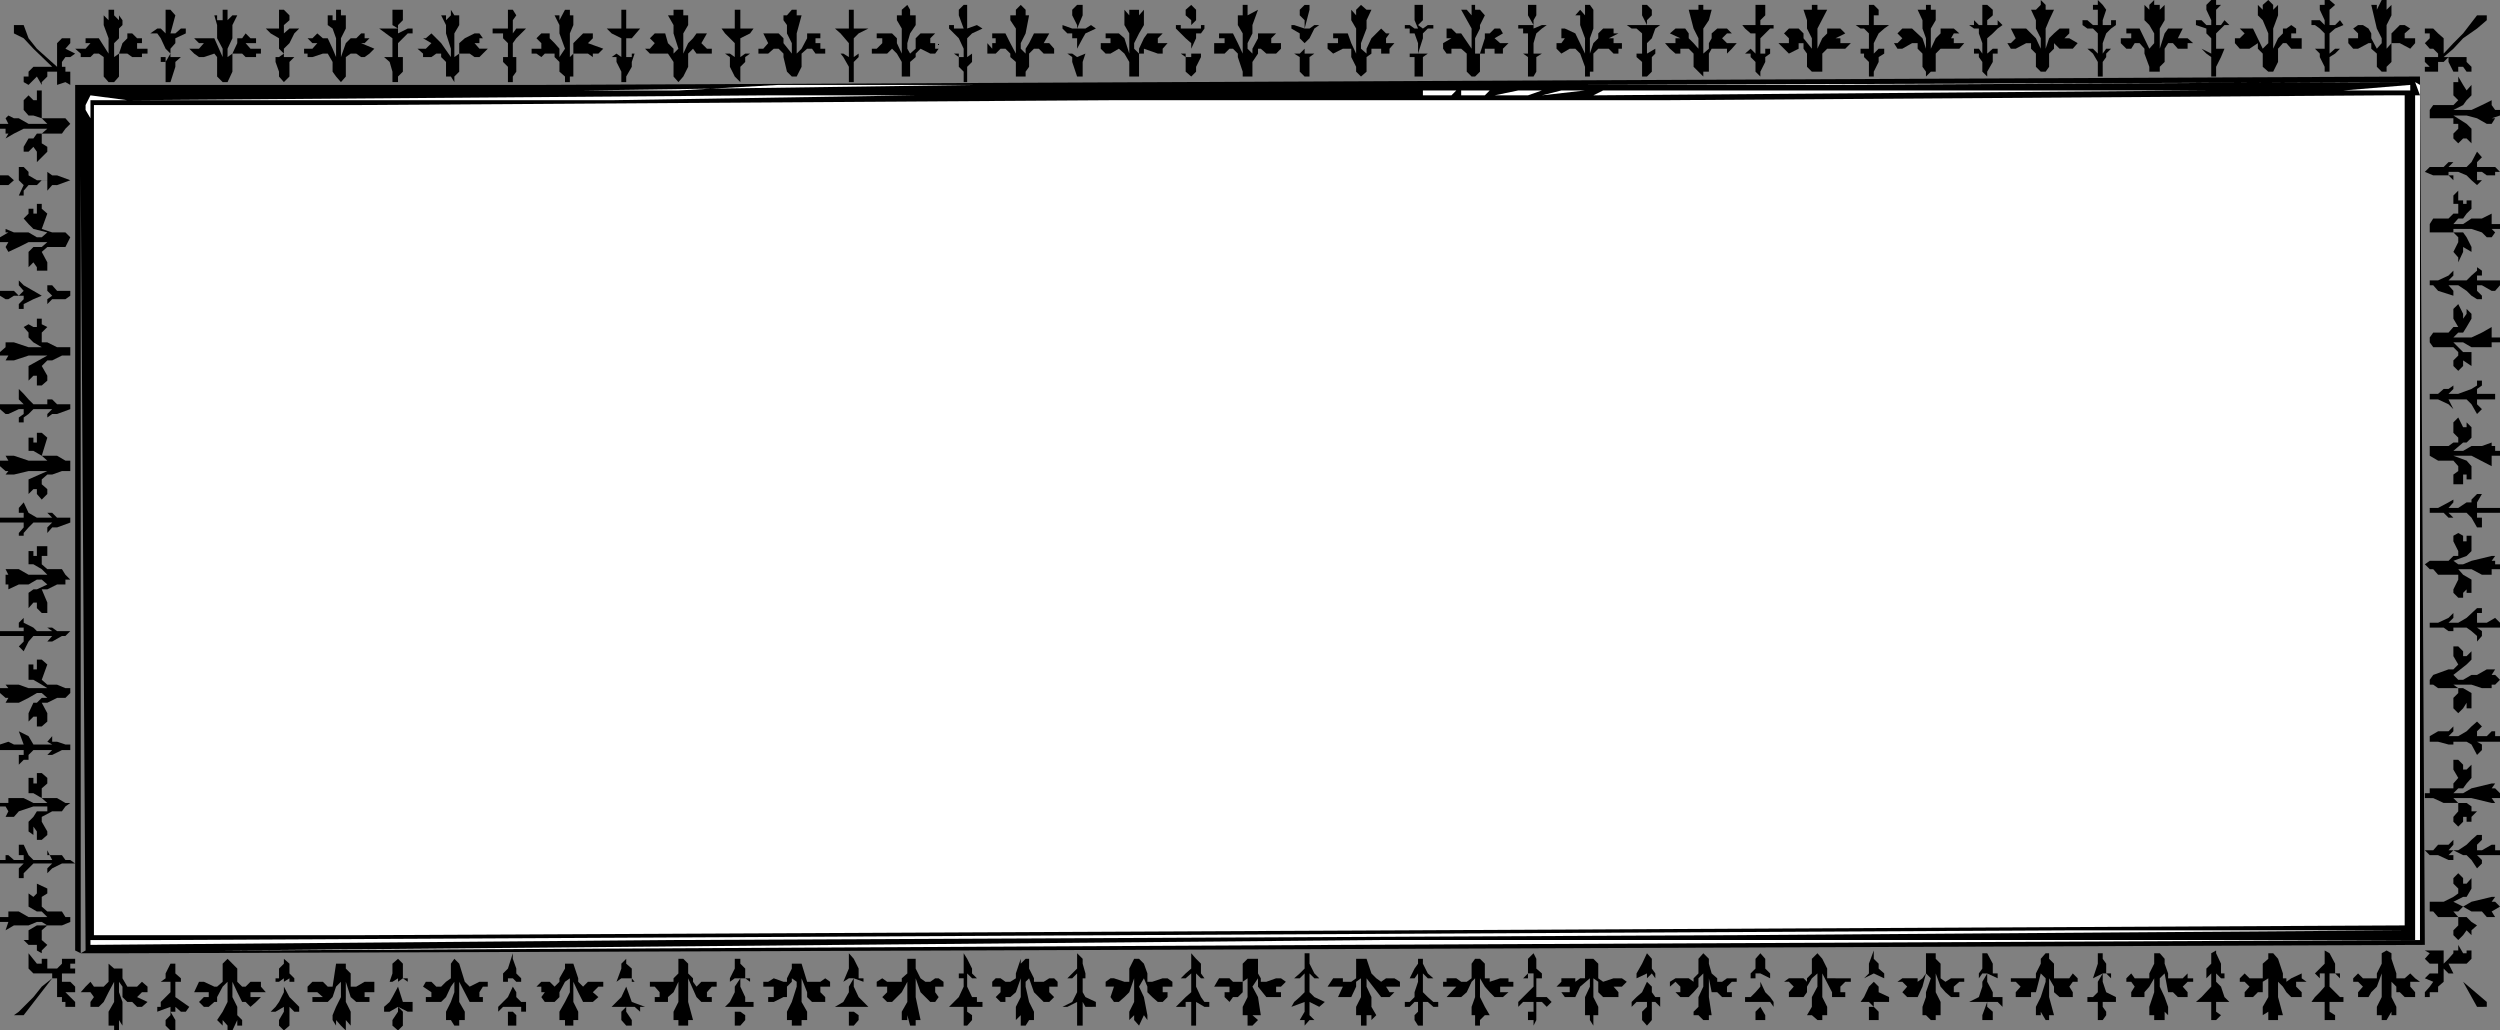
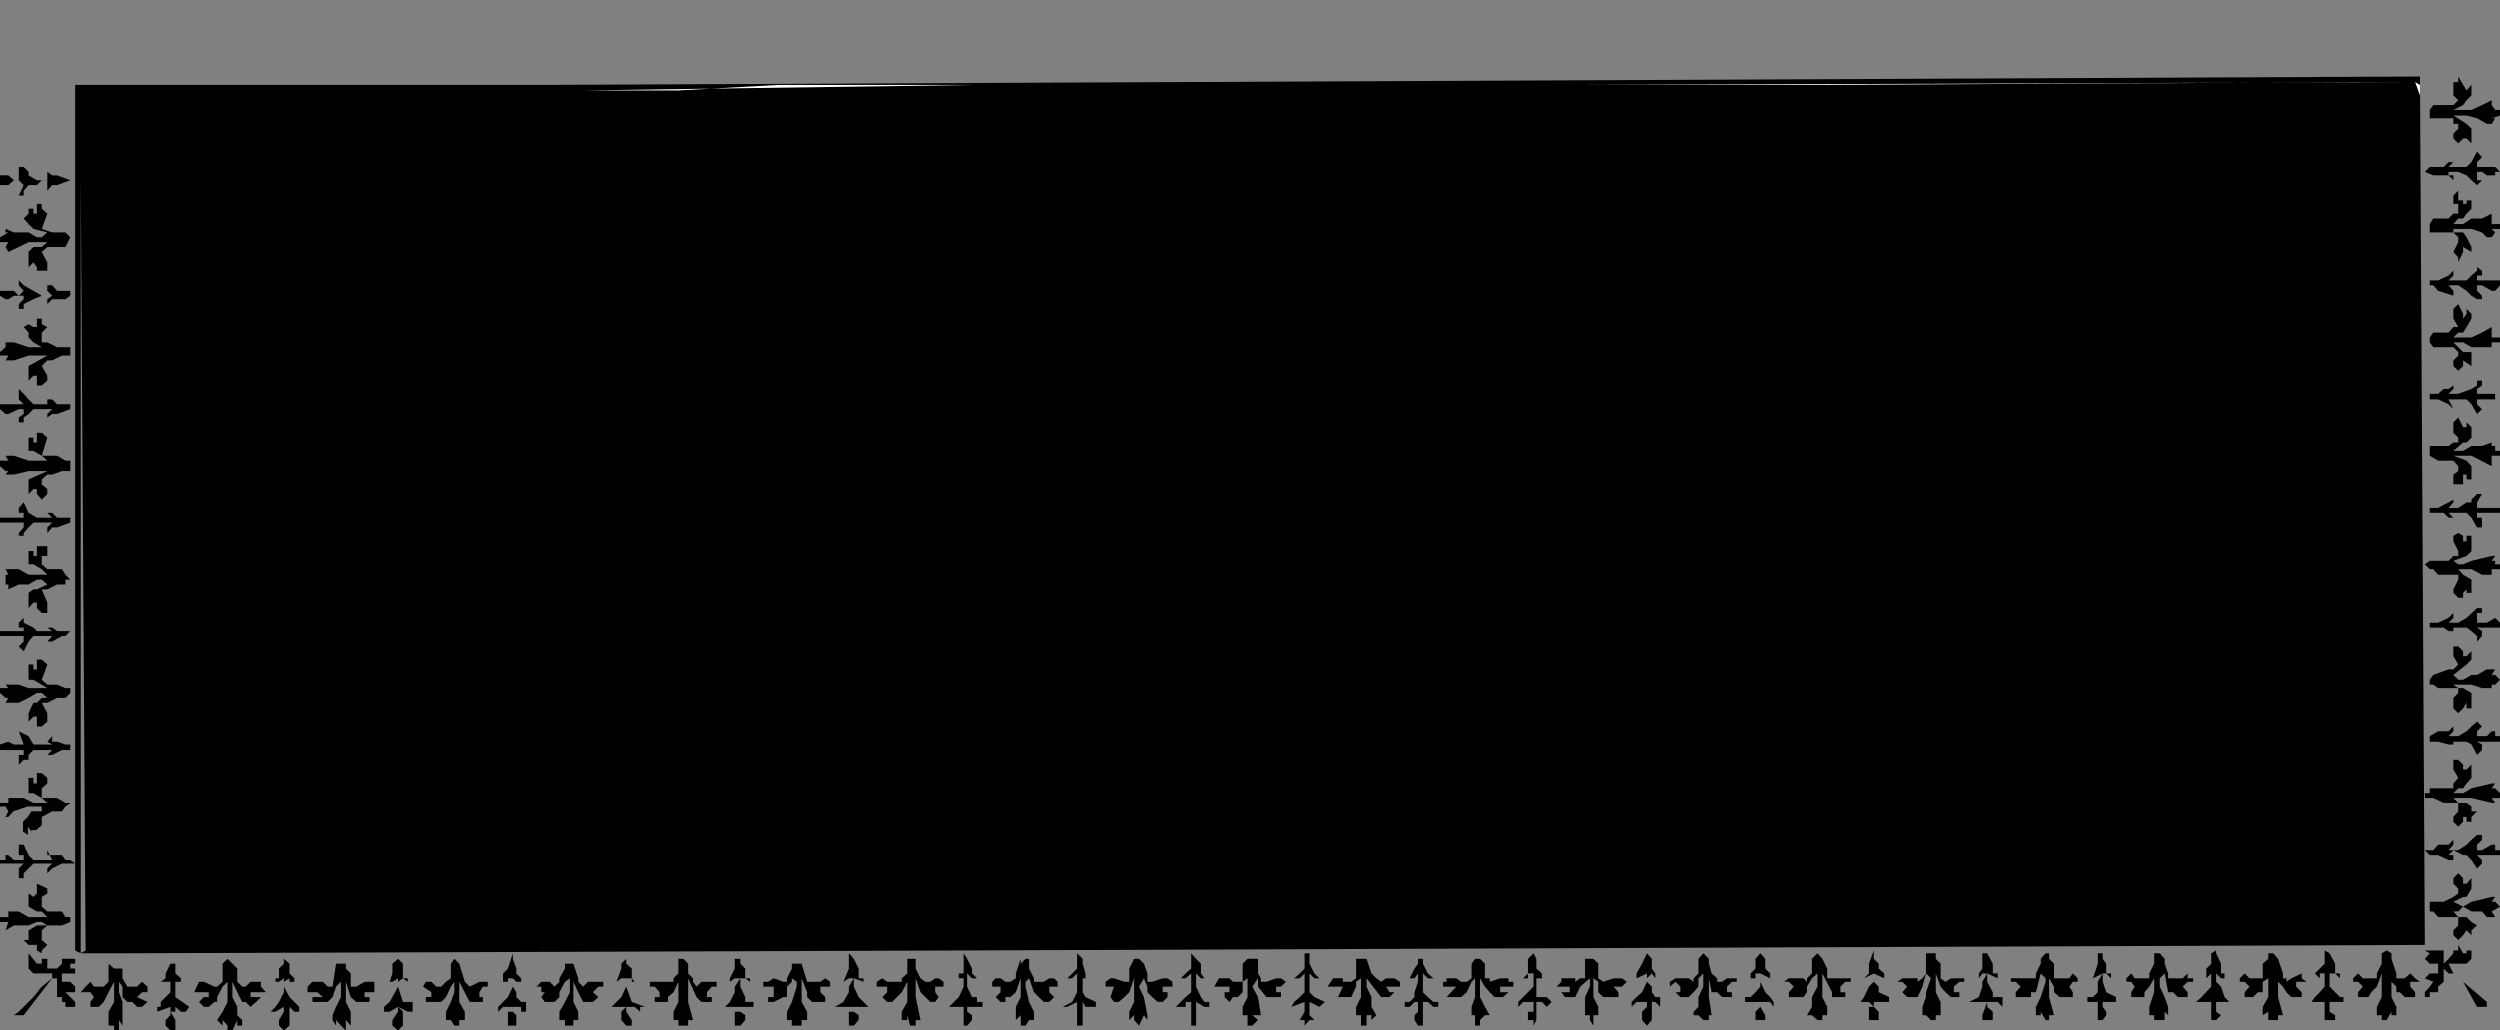
<svg xmlns="http://www.w3.org/2000/svg" width="359.301" height="148.102">
  <rect width="100%" height="100%" fill="#808080" stroke="none" />
-   <path d="m343 1.402.703-.699v1.5L343 3.602V7l.703-.797V4.801l1.2-1.2h.699l.8.5-.8.7V5.5h1.5v.703l-.7.797-1.5-.797h-1.199v2.7l-.703.699v.699h-.7l-.698-.7V7.704L340.8 7v-.797h-.399l-1.5.797h-.699l-.703-.797V5.5h1.402v-.7l-.699-.698.7-.5h.699l.8.5.399.699V5.5l.8 1.5.7-.797V5.5l-.7-1.398-.8-3.399h.8v.7L342.3 0h.7v1.402M319.203.703l-.703.7v2.199h.703l.5-.7.7.7h-.7l-.5.5-.703.699V7h1.203l-.5 1.203-.703 1.399V11h-.7V8.203l-.698-.5-.7-.703 1.399.703V5.5l-.7-.7v-.698l-1.5-.5v-.7h.801l.7.7h.699v-.7l-.7-1.5V.703l.7-.703h.699v.703h.703m7.5.699.7-.699v1.5l-.7 1.899V7l.7-1.5.699-.7v-.698h.5l.699-.5.699.5V4.8h-.7v.7h1.5V7h-1.5l-.698-.797h-.5l-.7.797v1.902l-.699 1.399H326l-.797-.7V7.704L324.5 7v-.797L323.3 7h-1.398l-.699-.797V5.5h.7l.699-.7-.7-.698h1.899L325.203 7l.797-.797V4.801l-.797-1.899-.703-.699v-1.5l.703.7v-.7L326 0l.703.703v.7m8.899-.7-.801.7v2.199h.8l.7-.7.5.7-1.2.5-.8.699v2.902l.8-.703h.7l-.7.703-.8.5v2.098h-.7v-.7l-.699-1.398v-.5L332.703 7h1.399v.703-2.902l-.7-.7-.699-.5h-.5v-.699h1.2l.699.7v-.7l-.7-1.5V.703h.7V0h.699l.8.703M294 1.402h1.203l-.703 1.5-.5 1.2V7l.5-1.5.703-.7.797-.698h1.402V4.8l-.699.699h.7l1.199.703-.7.797H296l-.797-.797V7l-.703.703v1.899l-.5.699h-.7l-.698-.7V7.704l-.7-.703v-.797h-.699l-1.5.797H289l-.5-.797h.5l.703-.703L289 4.102h2.203l1.399 1.398.699 1.5V5.5l-.7-1.398v-1.2l-.699-1.5h.7l.699-.699V0l.699.703v.7m8.203 2.199h1.2v-.7h.699v.7l-.7.5-.699.699-.5 1.402v1.5l.5-.703h.7l-.7.703v.5l-.5.7V11h-.703V8.902l-.7-1.199L300 7h.8l.7.703V4.801l-.7-.7h-.8l-.7-.5v-.699h.7l.8.7h.7v-2.2h-.7V.703h.7V0l.703.703.5.7-.5 1.5v.699m8.199-2.2.7-.699v2.2l-.7 1.199V7l.7-2.2.5-.698h2.101L313 5.5h1.402l.801.703h-.8V7H313l-.7-.797h-.698l-.5.797v1.902l-.7.7v.699h-1.5v-.7l-.699-1.898V7l-.703-.797h-.7l-.5.797h-.698l-.801-.797V5.5h1.5v-.7h-.7v-.698h1.899L308.902 7l.7-.797V4.801l-.7-1.2-.699-.699V.703l.7.7v-.7l.699-.703v.703h.8v.7M277.5 1.402h.703v1.5l-.703 1.2V7l.703-1.5.7-.7v-.698h1.898l.8.699h-.8l-.399.699h.399v.703h1.5l-.7.797h-2.699l-.699.703v2.598h-.703l-.7.699v-.7l-.5-.698V7.703L275.603 7v-.797h-.801l-1.4.797h-.699l-.5-.797h.5l.7-.703-.7-.7.7-.698h1.398l1.5 1.398.5 1.5V5.5l-.5-1.398v-1.2l-.7-1.5h1.2V.703h.699v.7m8.102 1.499v.7h1.5v-.7l.699.7-.7.5-.699.699-.8.699v2.203l.8-.703h.7v.703h-.7v1.2l-.8 1.398V11l-.7-.7V8.903l-.5-.699v-.5h-.699V7h.7l.5.703v-1.5l-.5-1.402v-.7h-.7l-.703-.5h.703v-.699l.7.7h.5V.703h.699l.8.7v.8l-.8.7m-24.399-1.501h1.399l-1.399 2.7V7l.7-1.5.699-.7v-.698h1.898l.703.699-1.402.699h.699v.703h1.5l-.797.797h-2.601l-.7.703v2.598h-1.5l-.699-.7V7.704l-.5-.703v-.797h-.703V7l-1.398.703-.7-.703-.8-.797h1.5V5.5l-.7-.7.7-.698h1.398l.703.699V5.5l1.2 1.5V5.5l-.7-1.398v-1.2l-.5-1.5h1.2V.703h.8v.7M270 1.402v.801h-.7v1.399h2.2l-.7.5-.8.699-.7 1.402v1.5L270 7h.8v.703l-.8.5v.7l-.7 1.398V11h-.698V8.902l-.7-.699v-.5h-.5V7h1.2v.703-2.902l-.7-.7h-.5l-.699-.5h1.899V.704h.699l.699.7m-16.297.799-.703.7v.699h1.902v.5h-.5l-.699.699L253 5.5v2.203h.703V7h.7v.703l-.7.5v.7L253 10.3v.7l-.7-.7V8.903l-.698-.699v-.5h-.801l.8-.703.7.703V4.801h-.7l-.8-.7-.399-.5h1.899V.704h1.402v1.5M220.8 2.203l-.398.7v1.199l1.2-.5h.699l-.7.5-.8.699-.399 1.402v1.5h1.2l-.801.5v2.098l-.399.699h-.8V8.203l-.7-.5h.7V4.801h-.7v-.7h-.699v-.5h2.2l-.801-1.398v-1.5h1.199v1.5M229 1.402v2.7l-.5 1.398v2.203l.5-1.5.703-.703v-.7l.7-.698h1.5V4.8h.699l-1.399.699h.7v.703h1.199V7h-.5v.703h-.7L231.203 7h-1.5l-.703.703v2.598h-.5V11h-.7V9.602l-.698-1.899-.7-.703h-.8l-1.2.703-.699-.703v-.797h.7l.5-.703h-.5v-.7h-.7.7v-.698h.5l1.5.699 1.398 2.902V5.5l-.7-1.898V2.203h-.699l.7-.8.699.8v-1.5h.699l.5.7m8.402-.001v.801l-.699.7v.699h1.899l-.7.5-.5 1.398-.699.703v1.5l1.2-.703v.703l-.5.5v2.098l-.7.699H236V8.902l-.797-.699v-.5H236V4.801l-.797-.7h-.703l-.7-.5h2.903L236 2.204v-1.5h.703l.7.7m8.199-.002H246l-.398 1.5-.801 1.2v3.601l.8-.703v-.797L246 5.5v-.7l.8-.698h1.403l.7.699h-.7l-.703.699.703.703h1.399l-.7.797-.699.703V7H246l-.398.703v2.598h-.801V11l-1.399-1.398V7.703L242.703 7H241.5v.703h-.7L240 7l-.7-.797h1.5V5.5h.7l-1.5-.7.8-.698h1.403l.5.699V5.5l.7.703.699.797V5.5l-.7-1.398-.699-2.7h.7l.699.801-.7-.8h.7v-.7h.699v.7h.8m-66.301.8 1.5-.8-.8 2.199V4.8l-.7 1.402V7l.7.703V7l.8-1.5v-.7h2.602l-.699.7v.703h1.399V7l-.7.703H182L181.203 7h-.402v.703l-.801 1.2V11h-1.398v-.7l-.7-2.097v-.5L177.203 7h-.5l-.703.703h-1.5v-1.5h1.5V5.5h-.797v-.7h2l.7 1.403.699 1.5V4.801l-.7-1.2V1.403v.801h.7v-1.5h.699v1.5m8.902-.802-.703 2.7h.703l.7-.5h.699l-.7.5-.699 1.398-.703.703v1.5h1.402l-.699.5V11h-.703l-.7-.7V8.204l-.8-.5h.8l.7-.703v-.797l-.7-.703v-.7l-1.198-.698v-.5H186l1.5.5v-1.2l-.7-.699v-.8l.7-.7h.703v.7m8.199.799v-.8h.7l-.7 1.5v1.199l-.8 2.101V7l.8.703V7l.7-1.5 1.398-1.398.703.699h.5l-.5.699v.703h1.2l-.7.797v.703H198.5V7h-1.398v.703l-.7.5v2.098l-.8.699-.7-.7v-.698l-.699-1.399V7H193l-1.398.703L190.8 7v-.797h1.5V5.5h-.7v-.7h2.102l.5 1.403.7 1.5V4.102l-.7-1.2v-1.5l.7.801v-.8l.699-.7.8.7v.8m8.099-1.5v2.2l-.7.699.7.5.703-.5H206v.5h-.797l-.703.699V5.5l-.7 2.203h1.403l-.703.5V11h-1.2V8.203h-.698v-.5h1.199v-1.5l-.5-1.402h-.7v-.7h-.699v-.5h.7l.699.5h.5l-.5-1.199V.703h1.199m8.203 1.5v-.8l.7.8-.7 1.399v.5L212 5.5v2.203h.703l.7-2.203v-.7h.699l.699-.698h.8L216 4.8l-1.2.699.802.703h1.199L216 7v.703h-1.2V7h-1.398v.703h-.699v2.598L212 11h-.5l-.7-.7V7.704L210 7h-1.398v.703h-.7l-.5-.703v-.797l1.2-.703h-.7V4.102h.7l.699.699H210L211.5 7V4.102l-1.5-2.7h.8l.7.801v-1.5h.5v.7h.703v.8m-65.301 0h.5l-.5 2.598-.699 1.402V7l.7.703V7l.5-.797.699-1.402h2.199L150 6.203h.8l.7.797v-.797 1.5H150L149.3 7h-.698l-.7.703v1.899l-.5.699V11H146V8.902l-.797-.699v-.5L144.5 7h-.7l-.698.703h-1.2v-1.5l.7.797v-.797h.5V5.5h-.5v-.7h1.898l.703 1.403.797 1.5V4.102l-.797-1.2v-.699H146v-.8l.703-.7.7.7v.8m8.199 0-.801 1.899H156l.8-.5.7.5-1.5.699-.398.699L154.8 7v1.203l1.199-.5-.398 1.2V11h-.801l-.7-2.098v-.699l-.699-.5h.7l.699.5V5.5h-.7v-.7h-.699l-.699-.698v-.5l1.399.5h.699v-.5l-.7-1.399v-.8l.7-.7h.8v1.5m8.103 0 .7-.8v2.199l-.7 1.199L163 6.203V7l.703.703V7l.7-1.5.5-.7h2.199l-.7.7v.703h1.399l-.7.797v.703h-.699l-2-.703v.703h-.699V11h-1.402V8.902l-.7-1.199-.8-.703-1.2.703h-.699L158.203 7v-.797h1.399V5.5h-.7v-.7h1.899l.8.7.7 2.203V4.801l-.7-1.2V1.403l.7.801v-.8h1.402v.8m8.199-.001v.7l-.699.699v.5h1.399v-.5h.5v.5l-.5.699h-.7V5.5l-.699 1.5v.703h1.399v.5l-.7 1.399v.699l-.699.699-.8-.7V8.204l-.7-.5h.7v.5h.8v-2l-.8-.703L169 4.102v-.5h.703v.5h1.5v-1.2l-.8-.699v-.8l.8-.7.7.7v.8m-41.103 0h.802v1.399L130.8 4.8l-.399 1.402V7l.399.703.8-.703V5.5l.7-.7h2.101l-.699.7v.703h.7V7h.5v-.797V7l-.5.703h-.7L132.301 7l-.7.703v.5l-.8.7V11h-1.2V8.902l-.699-1.199-.699-.703-.703.703h-2.2V7h.7l.8-.797V5.5h-.8v-.7h2.203l.7.7v.703l.699 1.5V4.102l-.7-1.2v-.699h.7v-.8l.8-.7.399.7v.8M139 1.402v2.7l1.402-.5.801.5-1.5.699L139 5.5v2.703l.703-.5v1.2l-.703.699V11.8h-.5v-1.5l-.7-.7V8.204l-.698-.5h.699v.5h.699V7l-.7-1.5-1.398-1.398v-.5h.7v.5h1.398l-.7-1.899v-.8l.7-.7h.5v.7m-24.5.8h.703l-.703 2.598v2.902l.703-.703.797-1.5v-.7h1.902v.7h-.699v.703h.7V7h.699v.703h-1.399l-.5-.703H116l-.797.703v1.899L114.5 11h-.7l-.698-.7-.5-2.097v-.5l-.7-.703h-.699l-.8.703H109V7h.703l.7-.797-.7-1.402h2.2l.699.699v.703l1.199 1.5v-1.5l-.7-1.402V3.6l-.5-.699v-.699h.5l.7-.8h.699v.8m8.203.001v1.899h2.098l-1.399.699-.699.699v2.703l.7-.5v.5l-.7.7V11.8H122V9.6l-.797-1.398-.402-.5h.402l.797.5v-2L120.8 4.8l-.8-.7h2V1.403h.703v.801m-24.5-.001h.7v1.399l-.7 1.199v2.902l.7-1.5.699-.703.5-.7h1.5l-.801 1.403.8.797h.7v.703h-2.2l-.5-.703-.699.703v1.899L98.203 11l-.703.8-.7-.8V8.902L96 7.703h-2.598L92.703 7h.7l.699-.797-.7-.703.7-.7h1.5L96 6.204l.8.797v.703L97.5 7l-.7-2.2V3.603l-.8-1.4h.8v-.8h1.403v.8m8.199-.801v2.7h1.899l-.5.699-1.399.699v2.703l.7-.5h.699l-.7.5v.7l-.699.699V11.8l-.8-.801-.7-1.398V8.203l-.699-.5h.7l.699.5v-2l-.7-.703-.699-.7-.5-.698h1.899v-2.7h.8m-48.5.801v.7l-.699.699V4.8l1.399-.7h.699v.7h-.7l-.699.699-.699.703v2h1.399-.7V10.3l-.699.699v.8h-.8v-1.5L56 8.903l-.797-.699h1.2V5.5L54.5 4.102h2.703l-.8-.5v-2.2h1.5v.801m8.097 0v1.399L65.3 4.8v3.402l.7-.5v-1.5l.8-.703 1.403-.7h.7l.5.7h-.5v.703h-.7l.7.797h1.199l-.7.703-.5.5h-.699l-.703-.5H66V10.3l-.7.699v.8l-.5-.8h-.698V8.902l-.7-.699v-.5h-.699l-.703.5h-1.2v-.5L60 7h1.203L62 6.203 60.8 5.5h.403L62 4.8l.703.7.7.703 1.398 2V7l-.7-2.2V3.603l-.699-1.399h.7v.7l.699-.7v-.8l.5.8H66m8.203-.001-.5.7V4.8l.5-.7h1.399l-1.399 1.4-.5.703v2h1.2-.7v2.098l-.5.699v.8H73V9.603l-.7-.7v-.699h-.698H73v-2l-.7-.703v-.7h-1.5v-.698H73v-2.7h.703l.5.801m7.699-.001h.5v1.399l-.5 1.199v3.402l.5-.5v-1.5l.7-.703.699-.7h1.402v.7l-.703.703L86.703 7 86 7.703h-.797v.5l-.703-.5h-2.098V11h-.5v.8h-.699V11l-.8-.7V8.903l-.7-.699v-.5h-1.402l-.5.5-.7-.5h-.699V7h1.399v-.797l-.7-.703.7-.7H79v.7l.703.703.7.797v1.203l.8-1.203-.8-2.2V3.603l-.7-1.399h.7v.7l.8-1.5h.7v.8M90 1.402v2.7h2L90.8 5.5H90v2.703h.8v-.5h.403l-.402 1.2v.699L90 11v.8h-.7v-1.5l-.698-1.398v-.699h-.7l.7-.5.699.5V5.5l-1.399-.7-.699-.698h2.098v-2.7H90m-72.898 1.5v-.699l.5.7v.699l-.5.5V5.5l-.7.703v2l.7-.5.5-1.5.699-.703v-.7H19l.703.7h.7v.703h-.7V7h1.5v.703h-.8v.5H19l-.7-.5h-1.198V11l-.7.8h-.8l-.7-.8V8.203l-.699-.5H13.5l-.5.5h-1.398v-.5L10.8 7h1.5l.7-.797h-.7V5.5h1.903l1.399 2.203V5.5l-.7-1.898V2.203l.7.7v-1.5h.8v.8l.7.7m8.101-.7L24.5 4.801h.703L26 4.1h.703v.7l-1.5.699v.703L24.5 7v1.203H26l-.797.7v.699L24.5 11.8h-.7V8.902h-.698v-.699h.699v.7l.699-1.2L23.8 7l-.698-1.5-.5-.7h-1l1-.698h.5l.699.699V1.402h.699l.703.801m7.5.699.7-.699h.699l-.7 1.399V5.5L32.703 7v1.203l.7-.5.699-1.5V5.5h.699l.5-.7.699.7h.8v.703h-1.5L36 7h1.5v.703h-.7v.5h-1.5l-.5-.5h-1.398v2.598l-.699 1.5H32L31.203 11V8.203l-.402-.5-1.5.5h-.7l-.699-.5L27.203 7h1.399l.699-.797h-.7l-.699-.703h2.899L32 8.203V7l-.797-1.5V3.602l-.402-1.399h.402v.7H32v-1.5h.703v1.5m8.899-.7v.7l-.801.699V4.8l.8-.7H43l-.7.7-.698 1.402L40.8 7v1.203h1.5l-.7.7V11l-.8.8-.7-.8v-.7l-.5-1.398v-.699h.5l.7-.5L40.1 7V5.5l-1.199-.7-.699-.698h1.899V4.8 1.402h.699l.8.801m7.4 0h.703v1.899L49 5.5v2.703l.703-2 .7-.703h.8l.7-.7h.5v.7h.699l-.7.703h-.5L53.801 7l-.7.703-.699.5h-.5l-.699-.5h-.8l-.7.5V11l-.703.8-.7-.8-.5-.7V8.903l-.698-1.199h-.7l-1.5.5h-.699v-.5h-.5V7h1.2l.699-.797h-.7l-.699-.703h.7l.699-.7.8.7h.7L47.8 7l.5 1.203V5.5l-.5-1.398-.7-.5V2.203h.7v.7h.5v-1.5h.7v.8m308.402.699L356 4.102 354 5.5 352.602 7l-1.399 1.203h3.297v.7l.703.699v.699h-.703l-.5-.7h-.7v.7h-.698l-.7-1.399v-.699l-.699.7h-.8V10.3H348.5v-.7h.703l-.703-.699v-.699h1.902v-.5L349.703 7h-.5l-.703-.797.703-.703v-.7h-.703v-.698h1.203l.7.699.8.699v2.203l1.399-1.5L354 4.801l2-2.598h1.402v.7m-354 .699.7 1.898L5.3 7l2.902 2.602V6.203l.7-.703h1.199v.703l-.7.797 1.399.703-.7.5h-.699l-.5.7v.699h.5v.699h.7v1.902l-.7-.402-1.199.402v-1.902H6.801V11L6 11.8v.403L5.3 11l-1.198 1.203-.7-.402V11h.7v-.7l.699-.698H7.5L4.8 7 3.403 5.5 2 4.8V3.603h1.402" />
  <path d="m348.5 135.8-210.7.802L18.3 137h-6.698l.699-.398-.7-111.399V13v124l-.8-.398V12.203h67.5L347.1 11h.7l.699 124.8M353.3 11l.7 1.203.5.797.703-.797v1.5l-.703.7-.5.699-1.398.699h2.601l1.5-.7 1.399-.699v.7l.5.699h.699v.8l-1.2.399h.5l-.5.8h-.699L356 17l-1.5-.398h-1.898L354.5 17.8l.703.699v2.102l-.703-.7h-.5l-.7.7v.5-.5l-.698-.7v-.699l.699-.703v-.7h-.7V17h-3.398v-1.2l.5-.698h2.899l.699-.7-.7-.699v-1.902h.7V11" />
  <path fill="#fff" d="m347.102 11.8.699.403v1.5l-.7-1.902-119.3.402h34.8l76.301-.402h8.2M83.8 13h13.7l14.402-.797h28.5L83.801 13" />
-   <path fill="#fff" d="m346.402 133.703-96.8.7-152.801.699L13 135.8V33.402v101.7h10.102l275.5-1.399h47.8V13h-28.601L229 13.703l1.402-.703h106.399l9.601-.797v121.5" />
-   <path d="M6 14.402V17h3.402l.7.8-.7.7-.5.703H6v1.399l.8.5v.699l-1.5 1.5v-1.5l-.5-.7-.698.7h-.7v-.7l.7-1.199H4.8l.5-.699H6l.8-.703H3.403L2 19.203l-1.2.7.403-.7H.801V18.5H0v-.7h1.203L.801 17l.402-.398L2 17h.703l1.399.8H6.8L6 17l-1.2-.398h-.698l-.7-.801v-1.399l.7-.699.699.7h.5V13H6v1.402" />
-   <path fill="#fff" d="m221.602 13-2 .703H214.8l3.402-.703h3.399m.001.703 2.8-.703h3.399zM209.3 13l-.698.703H204.5V13h4.8m4.802 0-.7.703H210V13h4.102m131.5 107.703V133l-143 .703-150.2.7H13.5V15.101h37.703l108.899-.7H239.3l103.7-.698h2.602v107M87.902 14.402H18.301l92.101-.699h21.2l-43.7.7" />
-   <path fill="#fff" d="M347.8 86.602v48.5h-.698L193 135.8l-158.898.8H12.3 32l166.5-1.5h148.602V13.704h.699v72.899M13 14.402V17l-.7-1.2v-.698l.7-1.399 5.3.7H13" />
-   <path d="M356 23.3v.7h2.602l.699.703h-.7v.5h-1.199l-.699-.5H356v1.2h.703l-.703.699-.797-.7-.703-.699-1.2-.5h-1.398v.5h.7v.7l-.7-.7h-2.199l-1.203-.5.703-.703h2l.7-.7h.699l-.7.7h2.598l.703-.7.797-1.5.703.802-.703.699M4.102 24.703v.5l1.199.7h1.5v-1.2l.699.5h.703l1.899.7-1.899.699H7.5l-.7.8v-1.5H6l-.7.7H4.103l-.7.8v.7h-.699l.7-1.5-.7-.7H2l-.797.7H0v-1.399h1.203l.797.7h.703V24h.7l.699.703M353.3 27.402v1.399h.7v.5h.5v-.5h.703V30l-.703.703-.5.7h-.7l-.698.8H354l1.203-.8h1.5l1.399-.7v1.5h1.199v.7h-1.2l.5.5-.5.699h-.699l-.699-.7-1.5-.5h-2.601v.5H354l.5.7.703 1.398v.703L354 35.5v.703l-.7 1.5V37l-.698-.797.699-1.402v-.7l-.7-.699h-3.398v-1.199l.5-.8h2.2l.699-.7h.699v-1.402h-.7v-1.2l.7-.699M6.8 30.703l-.8 2.2 1.5.5h1.902l.7.699-.7 1.398H6.801L6 36.203l.8 1.5v1.2H5.3v-.5l-.5-.7-.698.7v-2.2L4.8 35.5H6l.8-.7H4.103l-1.399.7-1.5.703-.402-.703.402-.7H0v-.698l1.203-.7H.801v-.5l1.199.5h2.102l1.199.7H6l.8-.7-2-.5-.698-.699-.7-.8.7-.7V30H4.8v.703h.5v-1.402H6V30l.8.703M356 40.3h3.3v.7l-.698.8h-.5l-1.399-.8H356v.8l.703.7v.5H356l-.797-.5-.703-.7-1.2-.8h-1.398l.7.8v.7l-2.2-.7-.699-.8h-.5v-.7h1.2l1.5-.698.699-.7v.7l-.7.699h2.598l.703-.7.797-.699v-.5l.703.5v.7H356v.699M7.5 42.5l-.7-.7V41h.7l.703.8h1.899v.7l-.7.5H7.5l-.7.703V43l.7-.5H6l-1.2.5-1.398.703v.7h-.699v-.7l.7-.703v-.5H2l-.797.5H.801L0 42.5v-.7h2l.703.7.7-.7-.7-.8v-.7l.7.7 1.398.8L6 42.5h1.5m347 2.602v-.7l.703.7v.699L354.5 47l-.5.8h-.7l-.698.7h2.601l1.5-.7 1.399-.8v1.5h1.199v.703h-1.2v.7h-2.898l-1.203-.7h-1.398L354 50.602h1.203v2L354 51.8v.8l-.7.7v.7-.7l-.698-.698V51.8l.699-.7v-.5l-.7-.699h-2.898l-.5-.699V48.5l.5-.7h2.2l.699-.8h.699l-.7-1.2v-1.398l.7-.699.699 1.399v.699l.5-.7M6.8 47l-.8.8v1.403h.8l1.403.7h1.899v1.199h-1.2L7.5 51.8h-.7l-.8.8.8 1.4v.703l-.8.7h-.7V54h-.5l-.698.703v-2.101l2.699-1.5H4.1L2 51.8H.8l.403-.7H0v-.5l.8-.699h.403-.402v-.699H2l2.102.7H6.8 6l-1.2-.7-.698-.703v-.7l-.7-.8.7-.398L4.8 47h.5v-1.2H6v.802l.8.398m349.903 7.703v.7l-.703.5v.699h2.602v.8H356v.7l.703.699-.703.699-.797-1.398-.703-.7h-2.598l.7 1.399-.7-.7-1.5-.699h-1.199v-.8h1.2l.8-.7h.7l.699-.5v.5l-.7.7h1.399l1.902-.7.797-.5v-.699h.703M4.102 57.402l.699.7H7.5h-.7v-.7h.7l.703.7h1.899v.699l-1.899.699H7.5l-.7.5v-.5l.7-.7H4.8l-.698.7-.7.5v.703h-.699V60l.7-.5v-.7h-.7l-1.5.7H.801L0 58.8v-.698h3.402l-.699-.7v-1.5l.7.7.699.8M353.3 60l.7 1.402h.5v-.699l.703.7v1.5l-.703.699h-.5l-1.398 1.199H354l1.203-.7h1.5l1.399-.5v.5h.5v.7h.699v.699h-1.2V67l-2.898-1.5h-2.601l1.898.703.703.797v1.902h-.703v-.699h-.5v1.399h-1.398v-1.399l.699-.5V67l-.7-.797h-2.199l-1.199-.703v-1.398h2.7l.699-.5h.699v-.7l-.7-.699v-1.5l.7-.703M6.8 62.902 6 65.5h2.203l1.2.703h.699v1.5h-1.2l-1.402.5h-.7l-.8.7v.699l.8.699V71l-.8.8-.7-.8v-.7h-.5l-.698.7v-2.098L6.8 67.703H4.1l-2.101.5H.8l.403-.5H.801L0 67v-.797h1.203L.801 65.5H2l2.102.703H6.8L6 65.5l-1.2-.7h-.698v-1.898H4.8v.7h.5v-1.399H6l.8.7m349.2 9.3V73h3.3v.703H356v.7h.703V75.8H356l-.797-1.399-.703-.699h-2.598l.7.7h-.7l-.699-.7h-2V73h1.2l1.5-.797.699-.402v.402l-.7.797h1.399l1.199-.797h.703v-.402L356 71h.703L356 72.203M6 74.402h1.5l-.7-.699h.7l.703.7h1.899v.699l-1.899.699H7.5l-.7.8v-.8l.7-.7H4.8l-.698.7-.7.8V77h-.699v-.398l.7-.801v-.7H0v-.699h3.402v-.699h-.699V73l.7-.797.699 1.5 1.199.7H6m347.3 2.199.7.398v.8h.5V77h.703v2.203l-.703.7-1.898.699.699.5H354l1.203-.5 2.899-.7h.5l-.5.7h.5v.5h.699v.699h-1.2v.8h.5-1.898l-1.5-.8h-2.601.699l.699.8 1.203.7v1.902h-.703v-.5l-.5.5v.7h-.7l-.698-.7v-.5l.699-1.402v-.7h-2.899l-.699-.8h-.5l-.703-.7.703-.5h2.7l.699-.699h.699v-.699l-.7-1.402V77l.7-.398M6.8 81.8h2.102l.5.802.7.699h-.7V84H8.203l-1.402.703H6l.8 1.899v1.5H6l-.7-.7v-.8h-.5l-.698.8v-2.199l.699-.5h.5L6.8 84l-.8-.7h-.7l-1.198.7H2.703l-1.5.703V84H.801v-1.398h.402L.801 81.8h1.902l1.399.8H6.8l-.801-.8-1.2-.7h-.698v-1.898H4.8v.7h.5V78.5h1.5v1.402H6v1.2l.8.699M356 88.102V89.5h1.402l1.2-.7.699.7v.703H356l.703.5v.7l-.703.8v-.8l-.797-.7-.703-.5h-2.598.7v.5h-.7l-.699-.5h-2V89.5h1.2l1.5-.7.699-.698v.699l-.7.699h1.399l1.199-.7 1.5-1.398h.703v.7H356M6 90.703h1.5l-.7-.5h.7l.703.5h1.899l-.7.7h-.5l-1.402.8h-.7v.7-.7l.7-.8H4.8l-.698.8-.7 1.399-.699-.7.7-.699v-.8H0v-.7h3.402v-.5h-.699V89.5l.7-.7v.7l1.398.703.5.5H6M354.5 94.3l.703-.698V94.8l-.703.699-1.898 1.5.699.703H354l1.203-.703H356l1.402-.797h1.2l-.5.797h.5l.699.703-.7.7h-.5v.5h-1.398l-1.5-.5h-2.601l.699.5H354l1.203.699v2.199h-.703v-.8l-.5.8-.7.7-.698-.7v-1.5l.699-.698v-.7h-2.899l-.699-.5h-.5v-.699l.5-.703 2.2-.797h.699l.699-.703-.7-1.2v-1.398h.7l.699.7v.699h.5M6.8 95.5 6 97.703l.8.7h1.403l1.2.5h.699v.699l-.7.699H8.203L6.801 101H6l.8 1.5v1.203l-.8.7h-.7V103h-.5l-.698.703V102.5L4.8 101h.5l.699-.7h.8l-.8-.698h-.7l-1.198.699-1.399.699H.801l.402-.7H.801L0 99.603v-.7h1.203l-.402-.5h1.902l1.399.5H6.8l-.801-.5-1.2-.699h-.698V95.5H4.8v.703h.5v-1.402H6l.8.699m349.903 8.902-.703.7v.699h1.402l.7-.7h.5v.7h.699v.8H356l.703.399v.8l-.703.7-.797-1.5-.703-.398h-2.598.7V107h-.7l-1.5-.398h-1.199v-.801l1.2-.7h1.5l.699-.699v.7l-.7.699h1.399l1.199-.7.703-.699.797-.699.703.7M7.5 107l-.7-.398.7-.801v.8h.703l1.2.399h.699v.8h-1.2l-1.402.7h-.7v.703-.703l.7-.7H4.8l-.698.7v.703h-.7l-.699.7V108.5h.7v-.7H0v-.8l1.203-.398L2 107h1.402l-.699-1.898 1.399.699L4.8 107h2.7m347 3.602.703-.7v1.899l-.703.8-.5.7h-.7l-.698.699H354l1.203-.7 2.899-.698h.5l-.5.699h.5l.699.699v.703h-1.2l.5.7h-.5l-2.898-.7h-2.601l.699.7h1.199l.703.5v.699H356l-.797.8v.7h-.703v-.7h-.5v.7l-.7.699-.698-.7v-.699l.699-.8v-1.2h-2.098l-1.5-.699H348.5V114h.703v-.7h3.399v-.698l.699-.801-.7-1.2v-1.398h.7l.699.7v.699h.5M6.8 111.8v.802l-.8.699v1.402h2.203l1.2.7h.699l-.7.5-.5.699H7.5l-1.5.8v.7l.8 1.398v.5l-.8.703h-.7V119.5l-.5-.7v1.2l-.698-.5v-1.398l.699-.7.5-.8h1.5v-.7h-2l-2.098.7-.703.8H.8l.403-.8-.402-.7H0v-.5h1.203v-.699H.801h2.601l1.399.7h2l-.801-.7L4.8 114h-.698v-2.2H4.8v.802h.5v-1.5H6l.8.699m349.903 8.902-.703.7v.8h.703l1.399-.8h.5v.8h.699v.7H356l.703.699v.5l-.703.699-.797-1.2-.703-.699h-.5l-1.398-.699-.7.7h.7v.699h-.7l-1.5-.7h-1.199l-.703-.699h1.203l.7-.8h1.5l.699-.7v.7l-.7.8h1.399l1.199-.8.703-.7L356 120h.703v.703M7.5 123.602l-.7-1.399v.7h2.102l.5.699h.7l.699.5H8.902L7.5 124.8l-.7.699v-.7l.7-.698H4.8L3.403 125.5v.703h-.699v-1.402l.7-.7H0v-.5h.8v-.699h.403l.797.7h1.402v-.7h-.699v-1.5h.7l.699 1.5.699.7H7.5m347 3.398.703-.797v1.5l-.703 1.2h-.5l-1.398.699 1.398.699 1.203-.7 2.899-.699h.5l-.5.7h.5l.699.699-1.2.699.5.8h-1.199l-.699-.8h-1.5l-1.203-.7-.7.7h-.698l.699.8h1.199l.703.7.797.5-.797.703v.7l-.703-.7-.5.7-.7.699-.698-.7v-.699l.699-.703v-1.2h-2.899l-.699-.8h-.5v-1.398h2l1.399-.7.699-.5v-.699l-.7-.703v-.797l.7-.703.699.703V127h.5M6.8 131h2.102l.5.8h.7v.7l-1.2.5H6.801l-.801.703v1.399l.8.699-.8.8V137l-.7-.398v-.801H4.103l-.7-.7h.7v-1.398L5.3 133h1.5l-.8-.5h-.7l-1.198.5H2l-1.2.703.403-1.203H0v-.7h1.203v-.8h1.5l1.399.8H6.8L6 131h-.7l-1.198-.7v-1.898l.699.5.5-.5V127l1.5.703v.7l-.801.5v1.398l.8.699m345.102 6.8.7-.8v-.398h.699v-.801L354 137h.5v-.398h.703v1.199l-.703.699h-2.598l.7 1.402 1.398 1.2 3.402 2.898v.703H356l-2-3.601-1.398-1.2h-.7l-.699-.699v1.899l-.8.699v.8h-1.2v.7h-.703v-.7l.703-.8.5-.7-1.203-.5.703-.699h1.2V138.5h-1.2l-.703-.7.703-.8-.703-.398h1.902v-.801.8h.801v1.899l.7-.7m-32.2 2.102v.7h-.5l-.703-.7v1.2l.703.699.5 1.5.7.699H318.5v1.402l.703.5-.703.7h-.7V144h-2.198l.8-.7 1.399-1.5v-1.898l-.7.7v-1.399l.7-.703V137l.699-.398V137l.703 1.5v1.402h.5m26.699 0 .7.7.699.5h-1.399v.699l.7.8v.7h-1.5l-.7-.7h-.5v-.8l-.699-.7v-1.199 3.399l.7 1.402v1.2h-.7v-.5l-.703 1.199h-.7v-1.2.5h-.698v-1.199l.699-1.402v-3.399l-.7 1.899-.8.8-.399.7h-1.5v-.7l.7-.8-.7-.7h-.699v-.5l.7-.699.699.7h2v-.7l.699-1.402V137l.699-.398.703.398v.8l.7 2.102v.7h1.199l.8-.7m-75.602 0v.7l-1.5-.7v1.2l.7.699v.8l1.5.7V144h-2.2v.703l.7.7v1.199h-1.398v-1.899h.699l-.7-.703h-1.199l.5-.7.7-1.5.699-.698v-1.2l-1.399.7.7-.7V138.5l.699-1.898v1.199l.699.699v.703l.8.7m65.5-.001v.7l-.698-.7h-.801v1.899l1.5 1.5h.5V144h-2v1.402l.8.5v.7h-1.5V144h-1.898l.5-.7.7-.698.699-.801v-1.899h-.7v.7l-.699-.7.7-.699.699-.703v-1.898l.699.398.8 1.5v1.402h.7m-114.699 0v.7h-.801v-.7 3.399h1.5L223 144l-.7.703-.698-.703h-.801v2.602l-.399.8v-.8h-.8v-1.2h.8V144h-1.5l-.699.703V144l2.2-2.2v-1.898h-.801v.7h-.7l.7-.7v-2.101l.8-.801.399.8v1.403l.8.7m65.501-.001v.7l-1.5-.7v1.2l.8 1.5v.699h1.399v1.402l-.7-.703h-1.5v.703l.801.7v1.199h-1.5v-.7l.7-1.902H283l1.402-.7.5-1.5v-.698l.7-1.2h-.7l-.5.7v-.7l.5-.699V137h.7l.8 1.5v1.402h.7m-97.5.7h-.7l-.699-.7v2.7l.7.699 1.5.699-.801.703-1.399-.703v1.902l.7.7h-.7l-.703.8v-.8h-.7l.7-1.2V144l-1.898.703L186 144l.8-.7.7-.698v-2.7l-.7.7h-.8l.8-.7.7-.699V137h.703v1.5l.7 1.402.699.7m64.8-.7v.7l-1.402-.7v1.2l.703 1.5.7.699.5.699v.703l-.5-.703H253v.703l.703 1.2v.699h-1.402v-1.2l.699-.699V144h-2.2v-.7h.802l.699-.698.699-.801v-1.899h-.7v.7h-.698v-.7l.699-.699v-1.402L253 137l.703.8v1.403l.7.7m48.999-.001v.7l-.699-.7h-.5v1.2l.5 1.5 1.399.699V144h-1.899v.703l.5.7v.5l-.5.699h-.703V144h.703-2.902.699v-.7h.8l.7-.698v-1.5l.703-1.2-1.402.7.699-2.102V137h.703v.8l.5.7v1.402h.7m-65.501 0v.7l-.5-.7-.699.7v.5l.7.699v.8l.5.7h.699v1.402l-.7-.703h-.5v2.602l-.699.8-.703-.8v-1.2l.703-.699V144h-1.5l-.703.703V144l.703-.7.797-.698.703-1.5v-1.2l-1.5.7v-.7L236 138.5l.703-1.5.7.8v1.403l.5.7m92.897-.001v.7l.7.5H330v.699l.8.8v.7h-1.5l-.698-.7-.5-.8-.7-.7v-1.199 3.399l.7 2.601h-.7v-.5 1.2H326v-1.2l-.797.5v-1.199l.797-1.402v-3.399.7l-.797.5v1.5h-.703l-.7.699h-1.198v-.7l.699-.8-.7-.7h-.699v-.5l.7-.699.699.7h1.902V138.5l.797-.7v-.8h.703l.7.8.699 2.102v.7h.5v.5l.699-.5 1.5-.7m-157.699.7h-.5l-.7-.7v1.899l.7 1.5.5.699h.699v.703h-.7l-1.199-.703v3.402h-.699V144h-.8v.703H169l1.402-1.402.801-.7v-2.699l-.8.7h-.7l.7-.7.8-.699V137l.7.8.699.7v1.402l.5.7m106.5.5.8-.5h1.899v.5h-.7l-.8.699v.8h.8v.7h-1.199l-.8-.7-.7-.8-.699-1.899v2.7l.7 1.398v1.902h-.7v.7h-.703l-.7-.7h-.5v-1.199l.5-1.402v-.7l.7-2-.7-.699-.5 1.899-.698 1.5h-1.5l-.7-.7.7-.8-.7-.7h-.699l.7-.5h2.199v.5l.699-.5.5-.699V137h1.402v.8l.7.7v2.102l.699.5m-122.802-.5h-1.198v-.7 2.7l.398.699 1.5.699v.703H156l-.398-.703v3.402h-.801V144l-1.399.703h-.699l1.399-.703.699-1.398v-2.7l-.7.7h-.699l1.399-1.399V137l.8.8v.7l.399 1.402v.7h.8m139.2 0h1.402l.5-.7.7.7v.5h-.7l-.5.699.5.8v.7H296l-.797-.7v-.8l-.703-1.2v-.699 3.399l.703 2.601h-.703v.7h-.5l-.7-1.2v.5h-.698v-1.199l.699-1.402.699-2.2v-.5l-.7-.699-.698 2.7h-.7v.699h-2.199v-.7l.7-.8-.7-.7H289v-.5h3.602v-.699l.699-1.402v-.7l.699-.8h.5v.8l.703.7v2.102H296m16.3 0h1.403l.7-.7v.7h.8v.5h-.8l-.7.699.7.8v.7H313l-.7-.7h-.698l-.5-2.699-.7.7v1.199l.7 1.5.5 1.402v1.2l-.5-.5v1.199h-1.5v-.7h-.7v-1.199l.7-2.101v-2.7.7l-.7 1.199-.699.8v.7h-1.902v-.7l.5-.8-.5-.7h-.7v-.5l.7-.699.5.7h2.101v-.7l.7-1.402V137h.8l.7.8v.7l.5 1.402v.7h.699m-188.199 0v.5l-1.399-.5v1.199l.7 1.5 1.398 1.402h-2.098v.7l.7.5v.699l-.7.8H122v-2h.703v-.699H120l1.203-.703.797-1.398v-.801l.703-1.2H122l-.797.5.797-1.898V137l.703.8.7 1.403v1.399h.699m16.3 0h-.699l-.703-.7v1.899l.703 1.5h.7V144h.8v.703H139v.7l.703.5v.699l-.703.8h-.5v-2.699h-2.098l1.399-1.402.699-1.5v-1.2h-.7v-.699h.7V137l.5.8.703 1.403v.7l.7.699m65.597 0h-.797l-.703-.7v2.7l.703.699.797.699h.703v.703H206l-.797-.703h-.703v3.402h-.7l-.5-.8v-.7l.5-.5V144h-.5l-.698.703h-.7V144h.7l.699-.7v-.698l.5-1.5v-1.2l-.5.7h-.7l.7-1.399.5-.703V137v.8h.699v.7l.703 1.402.797.7m24.402.5 1.5-.5h1.2l.699.5-.7.699h-1.199l.7.8v.7h-2.2l-.699-.7v-1.5l-.703-.5v2.7l.703 1.402v1.2H229v1.5l-.5-.801v-.7h-.7v-2.601l.7-1.5v-1.2l-1.398 1.2-.7 1.5h-1.5l-.5-.7h1.2v-.8h-1.899l.7-.7v-.5h2v.5l.699-.5h.699v-2.8H229l.703.699v2.102l.7.5m33.397-.5h2.2v.5h-.797l-.703.699v.8h.703v.7h-1.902v-.7l-1.399-2.699v3.399l.7 1.402v1.2h-.7v.699h-.699l-.8-.7h.8-1.5l.7-1.199v-1.402l.8-1.5v-1.899l-.8.7-.7 1.199v.8l-.5.7h-2.101v-.7l.699-.8-.7-.7h-.699l.7-.5h2.101l.5.5v-.5l.7-.699v-2.101l.8-.801.7.8.699 1.403v1.399h1.199M5.3 138.5H6v-.7h.8v1.403h1.403l.7-.703v-.7H10.8v.7h-.7v.703h.7v.7H8.902v1.199h1.2l.699.699v.8H9.402L10.801 144v.703H9.402V144h-.5v-.7h-.699v-2.698H7.5l-4.098 5.3H2l.703-.5.7-.699 1.398-1.402L6 141.8l1.5-1.2v-.699H4.8l-.698-.699V137l1.199 1.5m69.601 2.102v.5h-.699l-.5-.5v1.199l.5.8v.7l.7.699h.699v1.402h-.7v-.699h-1.199v.7l.5.5v1.5H73v-2h.703v-.7h-1.402l-.7.7v-.7l.7-.703.699-.7.703-1.5v-1.198H73v.5h-.7v-1.2l.7-.699.703-2.203v.8l.5 1.403v.7l.7.699m16.3.5h-.402v-.5H90v1.199l.8 2.199 1.903.703H92v.7l-.797-.7H90v.7l.8 1.199v.8H90l-.7-.8v-1.2l.7-.699h-2.098l.7-.703.699-.7.699-1.5v-1.198h-.7l-.698.5.699-1.899v-.703l.699-.7v-.8 1.5l.8.703v1.399l.403.5m157-.5h1.399v.5h-.7l-.699.699v.8h.7v.7H247.5l-.7-.7h-.8l-.398-2v2.7l.398 2.601h-.398v.7h-.801l-.7-.7h-.699v-.5l.7-.699v-1.402l.699-1.5v-1.899l-.7.7v1.199l-.699.8-.699.7H241.5l-.7-.7h.7v-.8l-.7-.7-.8.7v-.7l.8-.5h1.903l.7.5v-.5l.699-.699v-2.101l.699-.801.8.8v.7l.399 1.402.8.7v.5h.7l.703-.5m-64.801 0h.7l.699.5-.7.699h-.699v.8h.7v.7H182l-1.2-1.5v-1.2l-.8 1.2.8 1.5.403 2.601H180l.8.7-.8.8h-.7v-1.5h-.698v.7-1.899l.699-1.402v-2.7l-.7.5v1.5l-.699.7h-.699l-.5.699-.703-.7v-.698h.703v-.801H174.5l.703-1.2h1.5l.5.5h1.399V138.5l.699-.7h1.5v2.102l.402.7v.5H182l1.402-.5m30.7.5 1.5-.5h1.199v.5h.699v.699h-1.898v.8h1.199l-.801.7h-1.2l-.698-.7-.7-.8-.699-1.2v2.7l.7 1.402.699 1.2h-.7l-.699.699v.8H212v-1.5h-.5v-1.199l.5-1.402v-2.7l-.5.5-.7 1.5-.8.7h-2.098l1.399-1.5h-1.899v-.7h.5v-.5h1.399l.699.5h.8l.7-.5V138.5l.5-.7h.703l.7.7v2.102h.699v.5m-17.7-3.302.7 2.102.699.7.699.5.703-.5h1.2l.8.5v.699h-2l.5.8h.7l-.7.7H198.5l-2.098-2.7v1.2l.7 1.5v1.402l.699 1.2-.7.699v-.7h-.699v1.5h-.8v-1.5h-.7v.7-1.899l.7-1.402v-2.7l-.7.5v.7l-.699 1.5h-1.902l.699-1.5h-2.2l.802-1.2H193v.5h1.203l.7-.5v-2.8h1.5M42.3 140.602v.5h-.698v-.5l-.801.5v.699l.8 1.5.7.699.699.703v.7h-.7l-.698-.7v2.7l-.801.699-.7-.7v-.8l.7-1.2v-.699l-1.2.7h-.699l.7-.7.5-.703.699-1.398v-2l-.7.5h-.5v-.5h.5v-1.399l.7-.703v-.7l.8.7v1.402l.7.7m16.301.5-.7-.5-.699.5v.699l.7 2.199H59.3v1.402h-.7l-1.398-.699.7.7v2l-.7.699-.8-.7v-.8l.8-1.2v-.699l-1.203.7h-.797v-.7L56 144l.402-.7.801-1.5v-1.198l-.8.5H56l.402-1.2V138.5l.801-.7.7.7v2.102h.699v.5m49.198-.5v.5l-.698-.5h-.7v1.199l.7 1.5V144h1.199v.703h-1.899v.7l.7.5v.699l-.7.8h-.8v-2h.8v-.699h-2.199l.7-.703.699-1.398v-.801l.8-1.2h-.8l-.7.5v-.5l.7-1.398v-1.402h.8v.699l.7.703v1.399h.699m26.601 0h.5l.7.5v.699h-1.2v.8l.5.7-.5.699h-.699l-.703-.7-.7-.698-.698-2v2.699l.699 3.3h-.7v-.699 1.5h-.8l-.399-1.5v.7h-.8v-1.2l.8-1.402v-3.398.5l-.8 1.5-1.399 1.398h-.703l-.7-.7.7-.698v-.801H126v-.7l.8-.5.7.5h2.102v-.5l.8-.699v-2.101h1.2v1.402l.699 1.399.699.5h.703l.7-.5m32.699 0h.699l.699.5v.699h-1.398v.8h.699v.7l-.7.699h-.699l-.8-.7-.7-.698v-.801l-.5-1.2-.699 1.2.7 1.5.5 2.601v.7l-.5-.7-.7 1.5-.703-.8v-.7l-.7.7v-1.2L163 144v-3.398l-.7 2-.698.699-.801.699h-.7l-.5-.7.5-1.5h-1.199v-.698l.7-.5h.5l1.5.5h.699v-1.899l.699-1.402h.703l.7.699.5 1.402v1.2h.699l1.5-.5M35.3 141.8l.7-.698h1.5v.699l.703.8H36v.7h1.5l-.7.699-.8.703-.7-.703h-.5l-.698-1.398-.7-1.5v2.199l.7 1.402v1.2l.699.699v.8h-.7v-.8l-.699 1.5h-.699v-.7l-.703-.8v.8l-.797-.8.797-1.2.703-1.402v-2.898L32 141.8l-.797 1.5v.7h-.402l-.801.703h-.7l-.698-.703.699-.7H30v-.698h-2.098l.7-1.5h.699l1.5.699h.402l.797-.7V138.5l.703-.7.7.7.699.703v1.899l.699.699h.5m64.801-.001.699-.698H103v.699h-.7l-.698.8v.7h.699V144h-1.5l-.7-.7-1.199-2.698V144l.7 2.602h-.7v.8H97.5v-.8h-.7v-1.2l.7-1.402v-3.398.5l-.7 1.5-.8.699V144h-1.898v-.7h.699v-.698l-.7-.801h-.699v-.7h3.399v-.5l.699-.699v-2.101h.703l.7.699v1.402l.699.7v.5l.5.699m50.698-1.199h.7l.5.5v.699h-1.2v.8l.7.7-.7.699h-.8l-1.398-1.398-.7-2-.5.5v.699l.5 2.199.7 1.402v1.2h-.7v-.7.7l-.5.8h-.699v-1.5l-.703.7v-1.899l.703-1.402v-2.7l-.703 2-.797.7h-.703V144h-.7l-.698-.7.699-.698v-.801h-1.2v-.7l.5-.5h.7l.699.5h.703l.797-.5v-.699l.703-2.101v.699l.7-.7h.5v1.403l.699 1.399v.5H150l.8-.5m-124.8.5h-.797v-.5 2.699l2 1.402-.5.7H26l-.797-.7v.7H24.5l.703 1.199v1.5H24.5l-.7-.7v-.8l.7-.7v-1.199l-1.898.7v-.7h.5V144l1.398-1.398v-2 .5h-1.398l.699-.5v-.7l.699-1.402h.703v1.402l.797.7v.5m25.203.698 1.2-.698H53.8v1.5h-1.399v.699h.7V144h-1.899l-.8-.7-.7-2.198V144l.7 1.402v2l-.7-.8v1.5l-.703-.7-.7-.8v.8l-.5-.8v-.7l.5-1.199.7-1.402v-2.2l-.7.7-.5 1.5-.698.699h-2.2v-.7h1.5l-.8-.698h-1.399v-.801l.7-.7h1.5l.699.7h.699l.5-3.301h1.402v.703l.7.7v1.898h.8m15.598-.699.7.699 1.402-.7h1.2v.7h-.7l-.5.8v.7h.5V144H67.5l-1.5-2.898V144l.8 1.402v1.2H66v.8h-.7l-.5-.8h-.698v-1.2L64.8 144l.5-1.398v-1.5l-.5.699-.7 1.5-.699.699h-2.199v-.7H62v-.698l-1.2-.801.403-.7H62l.703.7h.7l.699-.7.699-.5V138.5l.5-.7.699.7.8 2.602m49.2 0h1.902l.7-.5.699.5v.699h-1.399v.8l.7.7V144h-1.899l-.703-.7v-.698l-.797-2V144l.797 1.402v1.2h-.797v-.7 1.5h-1.402v-1.5.7h-.7v-1.2l.7-1.402.699-2.2v-.698l-.7-.5v.5l-.698.699v1.5h-.5l-1.399.699h-.8v-.7h.8v-1.5h-1.5v-.698h.7l.8-.5 1.399.5h.5v-.5l.699-1.399v-.703h1.402l.797 2.602M82.402 138.5l.7 2.102v.5l.699.699.699-.7h2.203v.7H86l-.797.8.797.7-.797.699h-1.402l-.7-1.398-.699-1.5V144l.7 1.402v1.2h-.7v.8h-1.199v-.8h-.8v-1.2l.8-1.402.7-1.398v-2l-.7.5-.8 1.5v.699l-.7.699h-1.402l-.5-.7.5-.698h-.5v-.801h-.7l.7-.7H79l.703.7.7-.7v-.5l.8-1.398v-.703h1.2m-64.801.703v1.399l.699 1.199h1.402l.7-.7.8.7v.8h-.8l-.7.7 1.5.699-.8.703h-.7L19 144h-.7l-.698-.7v-1.5l-.5-.698v1.5l.5 1.398v3.402l-.5-.8v1.5h-.7v-.7h-.8v-2l.8-1.402v-2.898l-.8 1.5-.7 1.398-.699.703H13V144l.5-.7-.5-.698h-1.398l.699-.801.699-.7.5.7h1.402l.7-.7V138.5l.8.703h1.2" />
+   <path d="M356 23.3v.7h2.602l.699.703h-.7v.5h-1.199l-.699-.5H356v1.2h.703l-.703.699-.797-.7-.703-.699-1.2-.5h-1.398v.5h.7v.7l-.7-.7h-2.199l-1.203-.5.703-.703h2l.7-.7h.699l-.7.7h2.598l.703-.7.797-1.5.703.802-.703.699M4.102 24.703v.5l1.199.7h1.5v-1.2l.699.5h.703l1.899.7-1.899.699H7.5l-.7.8v-1.5H6l-.7.7H4.103l-.7.8v.7h-.699l.7-1.5-.7-.7H2l-.797.7H0v-1.399h1.203l.797.7h.703V24h.7l.699.703M353.3 27.402v1.399h.7v.5h.5v-.5h.703V30l-.703.703-.5.7h-.7l-.698.8H354l1.203-.8h1.5l1.399-.7v1.5h1.199v.7h-1.2l.5.5-.5.699h-.699l-.699-.7-1.5-.5h-2.601v.5H354l.5.7.703 1.398v.703L354 35.5v.703l-.7 1.5V37l-.698-.797.699-1.402v-.7l-.7-.699h-3.398v-1.199l.5-.8h2.2l.699-.7h.699v-1.402h-.7v-1.2l.7-.699M6.8 30.703l-.8 2.2 1.5.5h1.902l.7.699-.7 1.398H6.801L6 36.203l.8 1.5v1.2H5.3v-.5l-.5-.7-.698.7v-2.2L4.8 35.5H6l.8-.7H4.103l-1.399.7-1.5.703-.402-.703.402-.7H0v-.698l1.203-.7H.801v-.5l1.199.5h2.102l1.199.7H6l.8-.7-2-.5-.698-.699-.7-.8.7-.7V30H4.8v.703h.5v-1.402H6V30l.8.703M356 40.3h3.3v.7l-.698.8h-.5l-1.399-.8H356v.8l.703.7v.5H356l-.797-.5-.703-.7-1.2-.8h-1.398l.7.8v.7l-2.2-.7-.699-.8h-.5v-.7h1.2l1.5-.698.699-.7v.7l-.7.699h2.598l.703-.7.797-.699v-.5l.703.5v.7H356v.699M7.5 42.5l-.7-.7V41h.7l.703.8h1.899v.7l-.7.5H7.5l-.7.703V43l.7-.5H6l-1.2.5-1.398.703v.7h-.699v-.7l.7-.703v-.5H2l-.797.5H.801L0 42.5v-.7h2l.703.7.7-.7-.7-.8v-.7l.7.7 1.398.8L6 42.5h1.5m347 2.602v-.7l.703.7v.699L354.5 47l-.5.8h-.7l-.698.7h2.601l1.5-.7 1.399-.8v1.5h1.199v.703h-1.2v.7h-2.898l-1.203-.7h-1.398L354 50.602h1.203v2L354 51.8v.8l-.7.7v.7-.7l-.698-.698V51.8l.699-.7v-.5l-.7-.699h-2.898l-.5-.699V48.5l.5-.7h2.2l.699-.8h.699l-.7-1.2v-1.398l.7-.699.699 1.399v.699l.5-.7M6.8 47l-.8.8v1.403h.8l1.403.7h1.899v1.199h-1.2L7.5 51.8h-.7l-.8.8.8 1.4v.703l-.8.7h-.7V54h-.5l-.698.703v-2.101l2.699-1.5H4.1L2 51.8H.8l.403-.7H0v-.5l.8-.699h.403-.402v-.699H2l2.102.7H6.8 6l-1.2-.7-.698-.703v-.7l-.7-.8.7-.398L4.8 47h.5v-1.2H6v.802l.8.398m349.903 7.703v.7l-.703.5v.699h2.602v.8H356v.7l.703.699-.703.699-.797-1.398-.703-.7h-2.598l.7 1.399-.7-.7-1.5-.699h-1.199v-.8h1.2l.8-.7h.7l.699-.5v.5l-.7.7h1.399l1.902-.7.797-.5v-.699h.703M4.102 57.402l.699.7H7.5h-.7v-.7h.7l.703.7h1.899v.699l-1.899.699H7.5l-.7.5v-.5l.7-.7H4.8l-.698.7-.7.5v.703h-.699V60l.7-.5v-.7h-.7l-1.5.7H.801L0 58.8v-.698h3.402l-.699-.7v-1.5l.7.7.699.8M353.3 60l.7 1.402h.5v-.699l.703.7v1.5l-.703.699h-.5l-1.398 1.199H354l1.203-.7h1.5l1.399-.5v.5h.5v.7h.699v.699h-1.2V67l-2.898-1.5h-2.601l1.898.703.703.797v1.902h-.703v-.699h-.5v1.399h-1.398v-1.399l.699-.5V67l-.7-.797h-2.199l-1.199-.703v-1.398h2.7l.699-.5h.699v-.7l-.7-.699v-1.5l.7-.703M6.8 62.902 6 65.5h2.203l1.2.703h.699v1.5h-1.2l-1.402.5h-.7l-.8.7v.699l.8.699V71l-.8.8-.7-.8v-.7h-.5l-.698.7v-2.098L6.8 67.703H4.1l-2.101.5H.8l.403-.5H.801L0 67v-.797h1.203L.801 65.5H2l2.102.703H6.8L6 65.5l-1.2-.7h-.698v-1.898H4.8v.7h.5v-1.399H6l.8.7m349.2 9.3V73h3.3v.703H356v.7h.703V75.8H356l-.797-1.399-.703-.699h-2.598l.7.7h-.7l-.699-.7h-2V73h1.2l1.5-.797.699-.402v.402l-.7.797h1.399l1.199-.797h.703v-.402L356 71h.703L356 72.203M6 74.402h1.5l-.7-.699h.7l.703.7h1.899v.699l-1.899.699H7.5l-.7.8v-.8l.7-.7H4.8l-.698.7-.7.8V77h-.699v-.398l.7-.801v-.7H0v-.699h3.402v-.699h-.699V73l.7-.797.699 1.5 1.199.7H6m347.3 2.199.7.398v.8h.5V77h.703v2.203l-.703.7-1.898.699.699.5H354l1.203-.5 2.899-.7h.5l-.5.7h.5v.5h.699v.699h-1.2v.8h.5-1.898l-1.5-.8h-2.601.699l.699.8 1.203.7v1.902h-.703v-.5l-.5.5v.7h-.7l-.698-.7v-.5l.699-1.402v-.7h-2.899l-.699-.8h-.5l-.703-.7.703-.5h2.7l.699-.699h.699v-.699l-.7-1.402V77l.7-.398M6.8 81.8h2.102l.5.802.7.699h-.7V84H8.203l-1.402.703H6l.8 1.899v1.5H6l-.7-.7v-.8h-.5l-.698.8v-2.199l.699-.5h.5L6.8 84l-.8-.7h-.7l-1.198.7H2.703l-1.5.703V84H.801v-1.398h.402L.801 81.8h1.902l1.399.8H6.8l-.801-.8-1.2-.7h-.698v-1.898H4.8v.7h.5V78.5h1.5v1.402H6v1.2l.8.699M356 88.102V89.5h1.402l1.2-.7.699.7v.703H356l.703.5v.7l-.703.8v-.8l-.797-.7-.703-.5h-2.598.7v.5h-.7l-.699-.5h-2V89.5h1.2l1.5-.7.699-.698v.699l-.7.699h1.399l1.199-.7 1.5-1.398h.703v.7H356M6 90.703h1.5l-.7-.5h.7l.703.5h1.899l-.7.7h-.5l-1.402.8h-.7v.7-.7l.7-.8H4.8l-.698.8-.7 1.399-.699-.7.7-.699v-.8H0v-.7h3.402v-.5h-.699V89.5l.7-.7v.7l1.398.703.5.5H6M354.5 94.3l.703-.698V94.8l-.703.699-1.898 1.5.699.703H354l1.203-.703H356l1.402-.797h1.2l-.5.797h.5l.699.703-.7.7h-.5v.5h-1.398l-1.5-.5h-2.601l.699.5H354l1.203.699v2.199h-.703v-.8l-.5.8-.7.7-.698-.7v-1.5l.699-.698v-.7h-2.899l-.699-.5h-.5v-.699l.5-.703 2.2-.797h.699l.699-.703-.7-1.2v-1.398h.7l.699.7v.699h.5M6.8 95.5 6 97.703l.8.7h1.403l1.2.5h.699v.699l-.7.699H8.203L6.801 101H6l.8 1.5v1.203l-.8.7h-.7V103h-.5l-.698.703V102.5L4.8 101h.5l.699-.7h.8l-.8-.698h-.7l-1.198.699-1.399.699H.801l.402-.7H.801L0 99.603v-.7h1.203l-.402-.5h1.902l1.399.5H6.8l-.801-.5-1.2-.699h-.698V95.5H4.8v.703h.5v-1.402H6l.8.699m349.903 8.902-.703.7v.699h1.402l.7-.7h.5v.7h.699v.8H356l.703.399v.8l-.703.7-.797-1.5-.703-.398h-2.598.7V107h-.7l-1.5-.398h-1.199v-.801l1.2-.7h1.5l.699-.699v.7l-.7.699h1.399l1.199-.7.703-.699.797-.699.703.7M7.5 107l-.7-.398.7-.801v.8h.703l1.2.399h.699v.8h-1.2l-1.402.7h-.7v.703-.703l.7-.7H4.8l-.698.7v.703h-.7l-.699.7V108.5h.7v-.7H0v-.8l1.203-.398L2 107h1.402l-.699-1.898 1.399.699L4.8 107h2.7m347 3.602.703-.7v1.899l-.703.8-.5.7h-.7l-.698.699H354l1.203-.7 2.899-.698h.5l-.5.699h.5l.699.699v.703h-1.2l.5.7h-.5l-2.898-.7h-2.601l.699.7h1.199l.703.5v.699H356l-.797.8v.7h-.703v-.7h-.5v.7l-.7.699-.698-.7v-.699l.699-.8v-1.2h-2.098l-1.5-.699H348.5V114h.703v-.7h3.399v-.698l.699-.801-.7-1.2v-1.398h.7l.699.7v.699h.5M6.8 111.8v.802l-.8.699v1.402h2.203l1.2.7h.699l-.7.5-.5.699H7.5l-1.5.8v.7v.5l-.8.703h-.7V119.5l-.5-.7v1.2l-.698-.5v-1.398l.699-.7.5-.8h1.5v-.7h-2l-2.098.7-.703.8H.8l.403-.8-.402-.7H0v-.5h1.203v-.699H.801h2.601l1.399.7h2l-.801-.7L4.8 114h-.698v-2.2H4.8v.802h.5v-1.5H6l.8.699m349.903 8.902-.703.7v.8h.703l1.399-.8h.5v.8h.699v.7H356l.703.699v.5l-.703.699-.797-1.2-.703-.699h-.5l-1.398-.699-.7.7h.7v.699h-.7l-1.5-.7h-1.199l-.703-.699h1.203l.7-.8h1.5l.699-.7v.7l-.7.8h1.399l1.199-.8.703-.7L356 120h.703v.703M7.5 123.602l-.7-1.399v.7h2.102l.5.699h.7l.699.5H8.902L7.5 124.8l-.7.699v-.7l.7-.698H4.8L3.403 125.5v.703h-.699v-1.402l.7-.7H0v-.5h.8v-.699h.403l.797.7h1.402v-.7h-.699v-1.5h.7l.699 1.5.699.7H7.5m347 3.398.703-.797v1.5l-.703 1.2h-.5l-1.398.699 1.398.699 1.203-.7 2.899-.699h.5l-.5.7h.5l.699.699-1.2.699.5.8h-1.199l-.699-.8h-1.5l-1.203-.7-.7.7h-.698l.699.8h1.199l.703.7.797.5-.797.703v.7l-.703-.7-.5.7-.7.699-.698-.7v-.699l.699-.703v-1.2h-2.899l-.699-.8h-.5v-1.398h2l1.399-.7.699-.5v-.699l-.7-.703v-.797l.7-.703.699.703V127h.5M6.8 131h2.102l.5.8h.7v.7l-1.2.5H6.801l-.801.703v1.399l.8.699-.8.8V137l-.7-.398v-.801H4.103l-.7-.7h.7v-1.398L5.3 133h1.5l-.8-.5h-.7l-1.198.5H2l-1.2.703.403-1.203H0v-.7h1.203v-.8h1.5l1.399.8H6.8L6 131h-.7l-1.198-.7v-1.898l.699.5.5-.5V127l1.5.703v.7l-.801.5v1.398l.8.699m345.102 6.8.7-.8v-.398h.699v-.801L354 137h.5v-.398h.703v1.199l-.703.699h-2.598l.7 1.402 1.398 1.2 3.402 2.898v.703H356l-2-3.601-1.398-1.2h-.7l-.699-.699v1.899l-.8.699v.8h-1.2v.7h-.703v-.7l.703-.8.5-.7-1.203-.5.703-.699h1.2V138.5h-1.2l-.703-.7.703-.8-.703-.398h1.902v-.801.8h.801v1.899l.7-.7m-32.2 2.102v.7h-.5l-.703-.7v1.2l.703.699.5 1.5.7.699H318.5v1.402l.703.5-.703.7h-.7V144h-2.198l.8-.7 1.399-1.5v-1.898l-.7.7v-1.399l.7-.703V137l.699-.398V137l.703 1.5v1.402h.5m26.699 0 .7.7.699.5h-1.399v.699l.7.8v.7h-1.5l-.7-.7h-.5v-.8l-.699-.7v-1.199 3.399l.7 1.402v1.2h-.7v-.5l-.703 1.199h-.7v-1.2.5h-.698v-1.199l.699-1.402v-3.399l-.7 1.899-.8.8-.399.7h-1.5v-.7l.7-.8-.7-.7h-.699v-.5l.7-.699.699.7h2v-.7l.699-1.402V137l.699-.398.703.398v.8l.7 2.102v.7h1.199l.8-.7m-75.602 0v.7l-1.5-.7v1.2l.7.699v.8l1.5.7V144h-2.2v.703l.7.7v1.199h-1.398v-1.899h.699l-.7-.703h-1.199l.5-.7.7-1.5.699-.698v-1.2l-1.399.7.7-.7V138.5l.699-1.898v1.199l.699.699v.703l.8.7m65.5-.001v.7l-.698-.7h-.801v1.899l1.5 1.5h.5V144h-2v1.402l.8.5v.7h-1.5V144h-1.898l.5-.7.7-.698.699-.801v-1.899h-.7v.7l-.699-.7.7-.699.699-.703v-1.898l.699.398.8 1.5v1.402h.7m-114.699 0v.7h-.801v-.7 3.399h1.5L223 144l-.7.703-.698-.703h-.801v2.602l-.399.8v-.8h-.8v-1.2h.8V144h-1.5l-.699.703V144l2.2-2.2v-1.898h-.801v.7h-.7l.7-.7v-2.101l.8-.801.399.8v1.403l.8.7m65.501-.001v.7l-1.5-.7v1.2l.8 1.5v.699h1.399v1.402l-.7-.703h-1.5v.703l.801.7v1.199h-1.5v-.7l.7-1.902H283l1.402-.7.5-1.5v-.698l.7-1.2h-.7l-.5.7v-.7l.5-.699V137h.7l.8 1.5v1.402h.7m-97.5.7h-.7l-.699-.7v2.7l.7.699 1.5.699-.801.703-1.399-.703v1.902l.7.7h-.7l-.703.8v-.8h-.7l.7-1.2V144l-1.898.703L186 144l.8-.7.7-.698v-2.7l-.7.7h-.8l.8-.7.7-.699V137h.703v1.5l.7 1.402.699.7m64.8-.7v.7l-1.402-.7v1.2l.703 1.5.7.699.5.699v.703l-.5-.703H253v.703l.703 1.2v.699h-1.402v-1.2l.699-.699V144h-2.2v-.7h.802l.699-.698.699-.801v-1.899h-.7v.7h-.698v-.7l.699-.699v-1.402L253 137l.703.8v1.403l.7.7m48.999-.001v.7l-.699-.7h-.5v1.2l.5 1.5 1.399.699V144h-1.899v.703l.5.7v.5l-.5.699h-.703V144h.703-2.902.699v-.7h.8l.7-.698v-1.5l.703-1.2-1.402.7.699-2.102V137h.703v.8l.5.7v1.402h.7m-65.501 0v.7l-.5-.7-.699.7v.5l.7.699v.8l.5.7h.699v1.402l-.7-.703h-.5v2.602l-.699.8-.703-.8v-1.2l.703-.699V144h-1.5l-.703.703V144l.703-.7.797-.698.703-1.5v-1.2l-1.5.7v-.7L236 138.5l.703-1.5.7.8v1.403l.5.7m92.897-.001v.7l.7.5H330v.699l.8.8v.7h-1.5l-.698-.7-.5-.8-.7-.7v-1.199 3.399l.7 2.601h-.7v-.5 1.2H326v-1.2l-.797.5v-1.199l.797-1.402v-3.399.7l-.797.5v1.5h-.703l-.7.699h-1.198v-.7l.699-.8-.7-.7h-.699v-.5l.7-.699.699.7h1.902V138.5l.797-.7v-.8h.703l.7.8.699 2.102v.7h.5v.5l.699-.5 1.5-.7m-157.699.7h-.5l-.7-.7v1.899l.7 1.5.5.699h.699v.703h-.7l-1.199-.703v3.402h-.699V144h-.8v.703H169l1.402-1.402.801-.7v-2.699l-.8.7h-.7l.7-.7.8-.699V137l.7.8.699.7v1.402l.5.7m106.5.5.8-.5h1.899v.5h-.7l-.8.699v.8h.8v.7h-1.199l-.8-.7-.7-.8-.699-1.899v2.7l.7 1.398v1.902h-.7v.7h-.703l-.7-.7h-.5v-1.199l.5-1.402v-.7l.7-2-.7-.699-.5 1.899-.698 1.5h-1.5l-.7-.7.7-.8-.7-.7h-.699l.7-.5h2.199v.5l.699-.5.5-.699V137h1.402v.8l.7.7v2.102l.699.5m-122.802-.5h-1.198v-.7 2.7l.398.699 1.5.699v.703H156l-.398-.703v3.402h-.801V144l-1.399.703h-.699l1.399-.703.699-1.398v-2.7l-.7.7h-.699l1.399-1.399V137l.8.8v.7l.399 1.402v.7h.8m139.2 0h1.402l.5-.7.7.7v.5h-.7l-.5.699.5.8v.7H296l-.797-.7v-.8l-.703-1.2v-.699 3.399l.703 2.601h-.703v.7h-.5l-.7-1.2v.5h-.698v-1.199l.699-1.402.699-2.2v-.5l-.7-.699-.698 2.7h-.7v.699h-2.199v-.7l.7-.8-.7-.7H289v-.5h3.602v-.699l.699-1.402v-.7l.699-.8h.5v.8l.703.7v2.102H296m16.3 0h1.403l.7-.7v.7h.8v.5h-.8l-.7.699.7.8v.7H313l-.7-.7h-.698l-.5-2.699-.7.7v1.199l.7 1.5.5 1.402v1.2l-.5-.5v1.199h-1.5v-.7h-.7v-1.199l.7-2.101v-2.7.7l-.7 1.199-.699.8v.7h-1.902v-.7l.5-.8-.5-.7h-.7v-.5l.7-.699.5.7h2.101v-.7l.7-1.402V137h.8l.7.8v.7l.5 1.402v.7h.699m-188.199 0v.5l-1.399-.5v1.199l.7 1.5 1.398 1.402h-2.098v.7l.7.5v.699l-.7.8H122v-2h.703v-.699H120l1.203-.703.797-1.398v-.801l.703-1.2H122l-.797.5.797-1.898V137l.703.8.7 1.403v1.399h.699m16.3 0h-.699l-.703-.7v1.899l.703 1.5h.7V144h.8v.703H139v.7l.703.5v.699l-.703.8h-.5v-2.699h-2.098l1.399-1.402.699-1.5v-1.2h-.7v-.699h.7V137l.5.8.703 1.403v.7l.7.699m65.597 0h-.797l-.703-.7v2.7l.703.699.797.699h.703v.703H206l-.797-.703h-.703v3.402h-.7l-.5-.8v-.7l.5-.5V144h-.5l-.698.703h-.7V144h.7l.699-.7v-.698l.5-1.5v-1.2l-.5.7h-.7l.7-1.399.5-.703V137v.8h.699v.7l.703 1.402.797.7m24.402.5 1.5-.5h1.2l.699.5-.7.699h-1.199l.7.8v.7h-2.2l-.699-.7v-1.5l-.703-.5v2.7l.703 1.402v1.2H229v1.5l-.5-.801v-.7h-.7v-2.601l.7-1.5v-1.2l-1.398 1.2-.7 1.5h-1.5l-.5-.7h1.2v-.8h-1.899l.7-.7v-.5h2v.5l.699-.5h.699v-2.8H229l.703.699v2.102l.7.5m33.397-.5h2.2v.5h-.797l-.703.699v.8h.703v.7h-1.902v-.7l-1.399-2.699v3.399l.7 1.402v1.2h-.7v.699h-.699l-.8-.7h.8-1.5l.7-1.199v-1.402l.8-1.5v-1.899l-.8.7-.7 1.199v.8l-.5.7h-2.101v-.7l.699-.8-.7-.7h-.699l.7-.5h2.101l.5.5v-.5l.7-.699v-2.101l.8-.801.7.8.699 1.403v1.399h1.199M5.3 138.5H6v-.7h.8v1.403h1.403l.7-.703v-.7H10.8v.7h-.7v.703h.7v.7H8.902v1.199h1.2l.699.699v.8H9.402L10.801 144v.703H9.402V144h-.5v-.7h-.699v-2.698H7.5l-4.098 5.3H2l.703-.5.7-.699 1.398-1.402L6 141.8l1.5-1.2v-.699H4.8l-.698-.699V137l1.199 1.5m69.601 2.102v.5h-.699l-.5-.5v1.199l.5.8v.7l.7.699h.699v1.402h-.7v-.699h-1.199v.7l.5.5v1.5H73v-2h.703v-.7h-1.402l-.7.7v-.7l.7-.703.699-.7.703-1.5v-1.198H73v.5h-.7v-1.2l.7-.699.703-2.203v.8l.5 1.403v.7l.7.699m16.3.5h-.402v-.5H90v1.199l.8 2.199 1.903.703H92v.7l-.797-.7H90v.7l.8 1.199v.8H90l-.7-.8v-1.2l.7-.699h-2.098l.7-.703.699-.7.699-1.5v-1.198h-.7l-.698.5.699-1.899v-.703l.699-.7v-.8 1.5l.8.703v1.399l.403.5m157-.5h1.399v.5h-.7l-.699.699v.8h.7v.7H247.5l-.7-.7h-.8l-.398-2v2.7l.398 2.601h-.398v.7h-.801l-.7-.7h-.699v-.5l.7-.699v-1.402l.699-1.5v-1.899l-.7.7v1.199l-.699.8-.699.7H241.5l-.7-.7h.7v-.8l-.7-.7-.8.7v-.7l.8-.5h1.903l.7.5v-.5l.699-.699v-2.101l.699-.801.8.8v.7l.399 1.402.8.7v.5h.7l.703-.5m-64.801 0h.7l.699.5-.7.699h-.699v.8h.7v.7H182l-1.2-1.5v-1.2l-.8 1.2.8 1.5.403 2.601H180l.8.7-.8.8h-.7v-1.5h-.698v.7-1.899l.699-1.402v-2.7l-.7.5v1.5l-.699.7h-.699l-.5.699-.703-.7v-.698h.703v-.801H174.5l.703-1.2h1.5l.5.5h1.399V138.5l.699-.7h1.5v2.102l.402.7v.5H182l1.402-.5m30.7.5 1.5-.5h1.199v.5h.699v.699h-1.898v.8h1.199l-.801.7h-1.2l-.698-.7-.7-.8-.699-1.2v2.7l.7 1.402.699 1.2h-.7l-.699.699v.8H212v-1.5h-.5v-1.199l.5-1.402v-2.7l-.5.5-.7 1.5-.8.7h-2.098l1.399-1.5h-1.899v-.7h.5v-.5h1.399l.699.5h.8l.7-.5V138.5l.5-.7h.703l.7.7v2.102h.699v.5m-17.7-3.302.7 2.102.699.7.699.5.703-.5h1.2l.8.5v.699h-2l.5.8h.7l-.7.7H198.5l-2.098-2.7v1.2l.7 1.5v1.402l.699 1.2-.7.699v-.7h-.699v1.5h-.8v-1.5h-.7v.7-1.899l.7-1.402v-2.7l-.7.5v.7l-.699 1.5h-1.902l.699-1.5h-2.2l.802-1.2H193v.5h1.203l.7-.5v-2.8h1.5M42.3 140.602v.5h-.698v-.5l-.801.5v.699l.8 1.5.7.699.699.703v.7h-.7l-.698-.7v2.7l-.801.699-.7-.7v-.8l.7-1.2v-.699l-1.2.7h-.699l.7-.7.5-.703.699-1.398v-2l-.7.5h-.5v-.5h.5v-1.399l.7-.703v-.7l.8.7v1.402l.7.7m16.301.5-.7-.5-.699.5v.699l.7 2.199H59.3v1.402h-.7l-1.398-.699.7.7v2l-.7.699-.8-.7v-.8l.8-1.2v-.699l-1.203.7h-.797v-.7L56 144l.402-.7.801-1.5v-1.198l-.8.5H56l.402-1.2V138.5l.801-.7.7.7v2.102h.699v.5m49.198-.5v.5l-.698-.5h-.7v1.199l.7 1.5V144h1.199v.703h-1.899v.7l.7.5v.699l-.7.8h-.8v-2h.8v-.699h-2.199l.7-.703.699-1.398v-.801l.8-1.2h-.8l-.7.5v-.5l.7-1.398v-1.402h.8v.699l.7.703v1.399h.699m26.601 0h.5l.7.5v.699h-1.2v.8l.5.7-.5.699h-.699l-.703-.7-.7-.698-.698-2v2.699l.699 3.3h-.7v-.699 1.5h-.8l-.399-1.5v.7h-.8v-1.2l.8-1.402v-3.398.5l-.8 1.5-1.399 1.398h-.703l-.7-.7.7-.698v-.801H126v-.7l.8-.5.7.5h2.102v-.5l.8-.699v-2.101h1.2v1.402l.699 1.399.699.5h.703l.7-.5m32.699 0h.699l.699.5v.699h-1.398v.8h.699v.7l-.7.699h-.699l-.8-.7-.7-.698v-.801l-.5-1.2-.699 1.2.7 1.5.5 2.601v.7l-.5-.7-.7 1.5-.703-.8v-.7l-.7.7v-1.2L163 144v-3.398l-.7 2-.698.699-.801.699h-.7l-.5-.7.5-1.5h-1.199v-.698l.7-.5h.5l1.5.5h.699v-1.899l.699-1.402h.703l.7.699.5 1.402v1.2h.699l1.5-.5M35.3 141.8l.7-.698h1.5v.699l.703.8H36v.7h1.5l-.7.699-.8.703-.7-.703h-.5l-.698-1.398-.7-1.5v2.199l.7 1.402v1.2l.699.699v.8h-.7v-.8l-.699 1.5h-.699v-.7l-.703-.8v.8l-.797-.8.797-1.2.703-1.402v-2.898L32 141.8l-.797 1.5v.7h-.402l-.801.703h-.7l-.698-.703.699-.7H30v-.698h-2.098l.7-1.5h.699l1.5.699h.402l.797-.7V138.5l.703-.7.7.7.699.703v1.899l.699.699h.5m64.801-.001.699-.698H103v.699h-.7l-.698.8v.7h.699V144h-1.5l-.7-.7-1.199-2.698V144l.7 2.602h-.7v.8H97.5v-.8h-.7v-1.2l.7-1.402v-3.398.5l-.7 1.5-.8.699V144h-1.898v-.7h.699v-.698l-.7-.801h-.699v-.7h3.399v-.5l.699-.699v-2.101h.703l.7.699v1.402l.699.7v.5l.5.699m50.698-1.199h.7l.5.5v.699h-1.2v.8l.7.7-.7.699h-.8l-1.398-1.398-.7-2-.5.5v.699l.5 2.199.7 1.402v1.2h-.7v-.7.7l-.5.8h-.699v-1.5l-.703.7v-1.899l.703-1.402v-2.7l-.703 2-.797.7h-.703V144h-.7l-.698-.7.699-.698v-.801h-1.2v-.7l.5-.5h.7l.699.5h.703l.797-.5v-.699l.703-2.101v.699l.7-.7h.5v1.403l.699 1.399v.5H150l.8-.5m-124.8.5h-.797v-.5 2.699l2 1.402-.5.7H26l-.797-.7v.7H24.5l.703 1.199v1.5H24.5l-.7-.7v-.8l.7-.7v-1.199l-1.898.7v-.7h.5V144l1.398-1.398v-2 .5h-1.398l.699-.5v-.7l.699-1.402h.703v1.402l.797.7v.5m25.203.698 1.2-.698H53.8v1.5h-1.399v.699h.7V144h-1.899l-.8-.7-.7-2.198V144l.7 1.402v2l-.7-.8v1.5l-.703-.7-.7-.8v.8l-.5-.8v-.7l.5-1.199.7-1.402v-2.2l-.7.7-.5 1.5-.698.699h-2.2v-.7h1.5l-.8-.698h-1.399v-.801l.7-.7h1.5l.699.7h.699l.5-3.301h1.402v.703l.7.7v1.898h.8m15.598-.699.7.699 1.402-.7h1.2v.7h-.7l-.5.8v.7h.5V144H67.5l-1.5-2.898V144l.8 1.402v1.2H66v.8h-.7l-.5-.8h-.698v-1.2L64.8 144l.5-1.398v-1.5l-.5.699-.7 1.5-.699.699h-2.199v-.7H62v-.698l-1.2-.801.403-.7H62l.703.7h.7l.699-.7.699-.5V138.5l.5-.7.699.7.8 2.602m49.2 0h1.902l.7-.5.699.5v.699h-1.399v.8l.7.7V144h-1.899l-.703-.7v-.698l-.797-2V144l.797 1.402v1.2h-.797v-.7 1.5h-1.402v-1.5.7h-.7v-1.2l.7-1.402.699-2.2v-.698l-.7-.5v.5l-.698.699v1.5h-.5l-1.399.699h-.8v-.7h.8v-1.5h-1.5v-.698h.7l.8-.5 1.399.5h.5v-.5l.699-1.399v-.703h1.402l.797 2.602M82.402 138.5l.7 2.102v.5l.699.699.699-.7h2.203v.7H86l-.797.8.797.7-.797.699h-1.402l-.7-1.398-.699-1.5V144l.7 1.402v1.2h-.7v.8h-1.199v-.8h-.8v-1.2l.8-1.402.7-1.398v-2l-.7.5-.8 1.5v.699l-.7.699h-1.402l-.5-.7.5-.698h-.5v-.801h-.7l.7-.7H79l.703.7.7-.7v-.5l.8-1.398v-.703h1.2m-64.801.703v1.399l.699 1.199h1.402l.7-.7.8.7v.8h-.8l-.7.7 1.5.699-.8.703h-.7L19 144h-.7l-.698-.7v-1.5l-.5-.698v1.5l.5 1.398v3.402l-.5-.8v1.5h-.7v-.7h-.8v-2l.8-1.402v-2.898l-.8 1.5-.7 1.398-.699.703H13V144l.5-.7-.5-.698h-1.398l.699-.801.699-.7.5.7h1.402l.7-.7V138.5l.8.703h1.2" />
</svg>